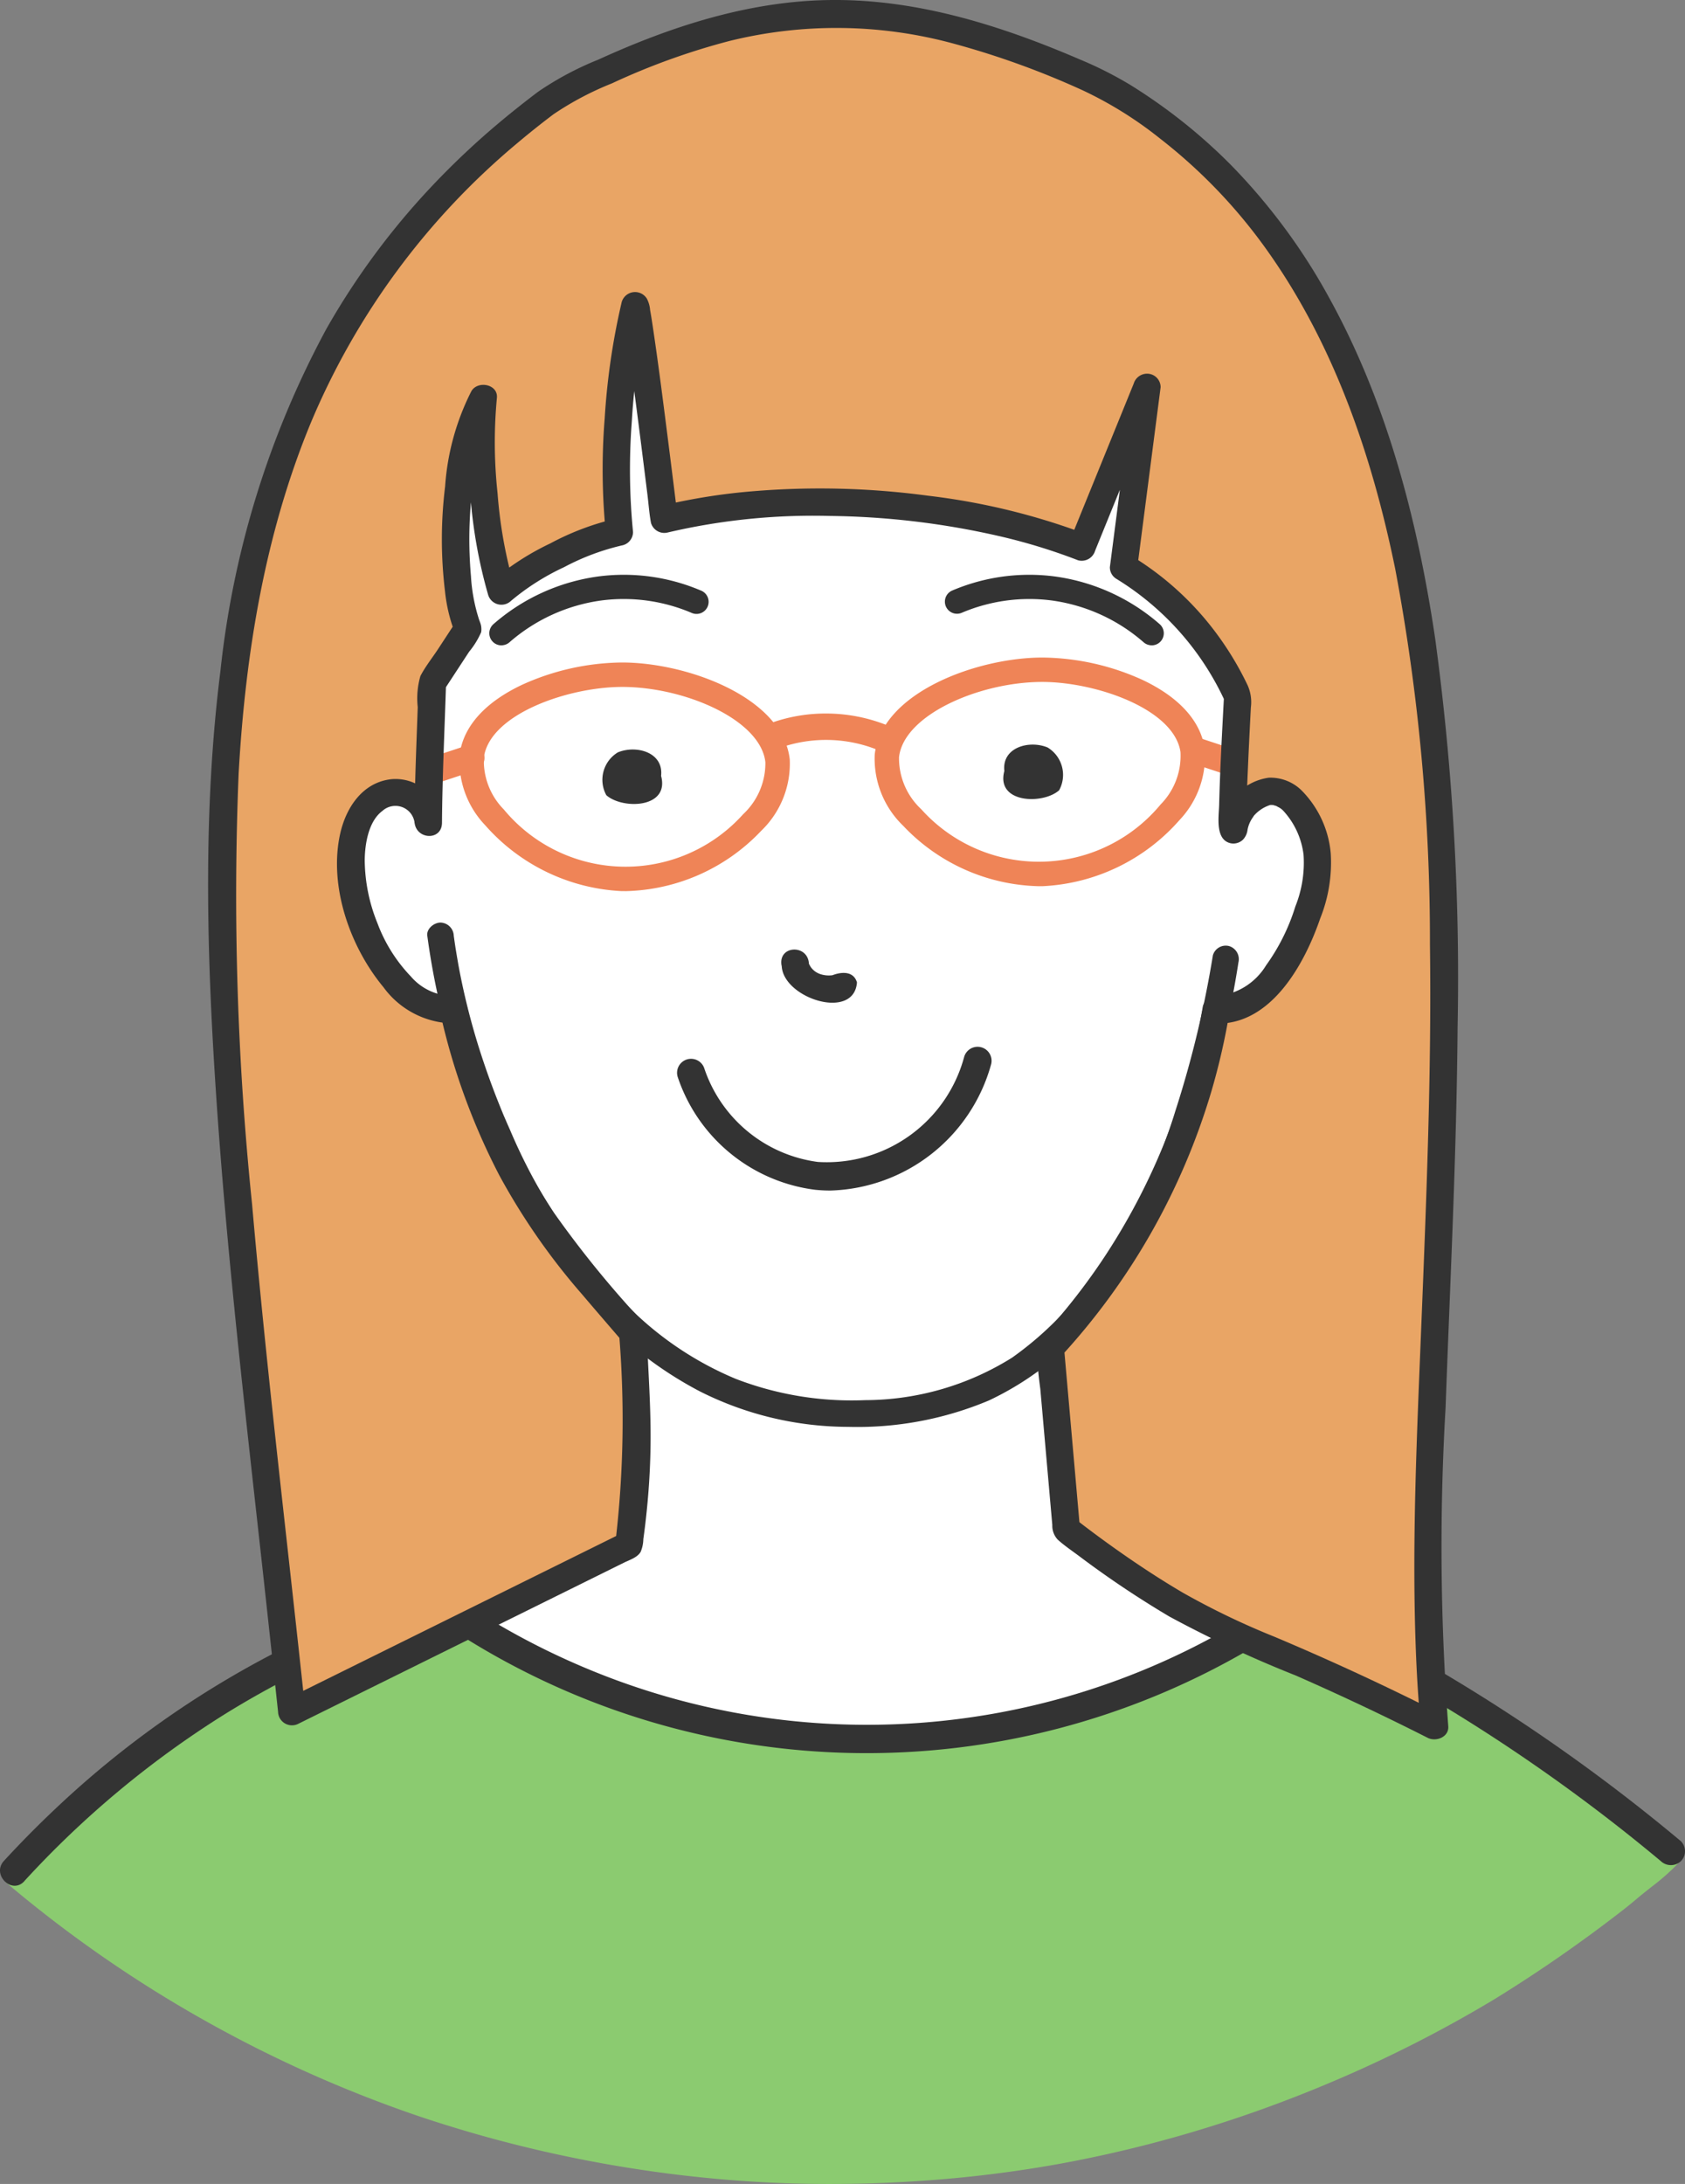
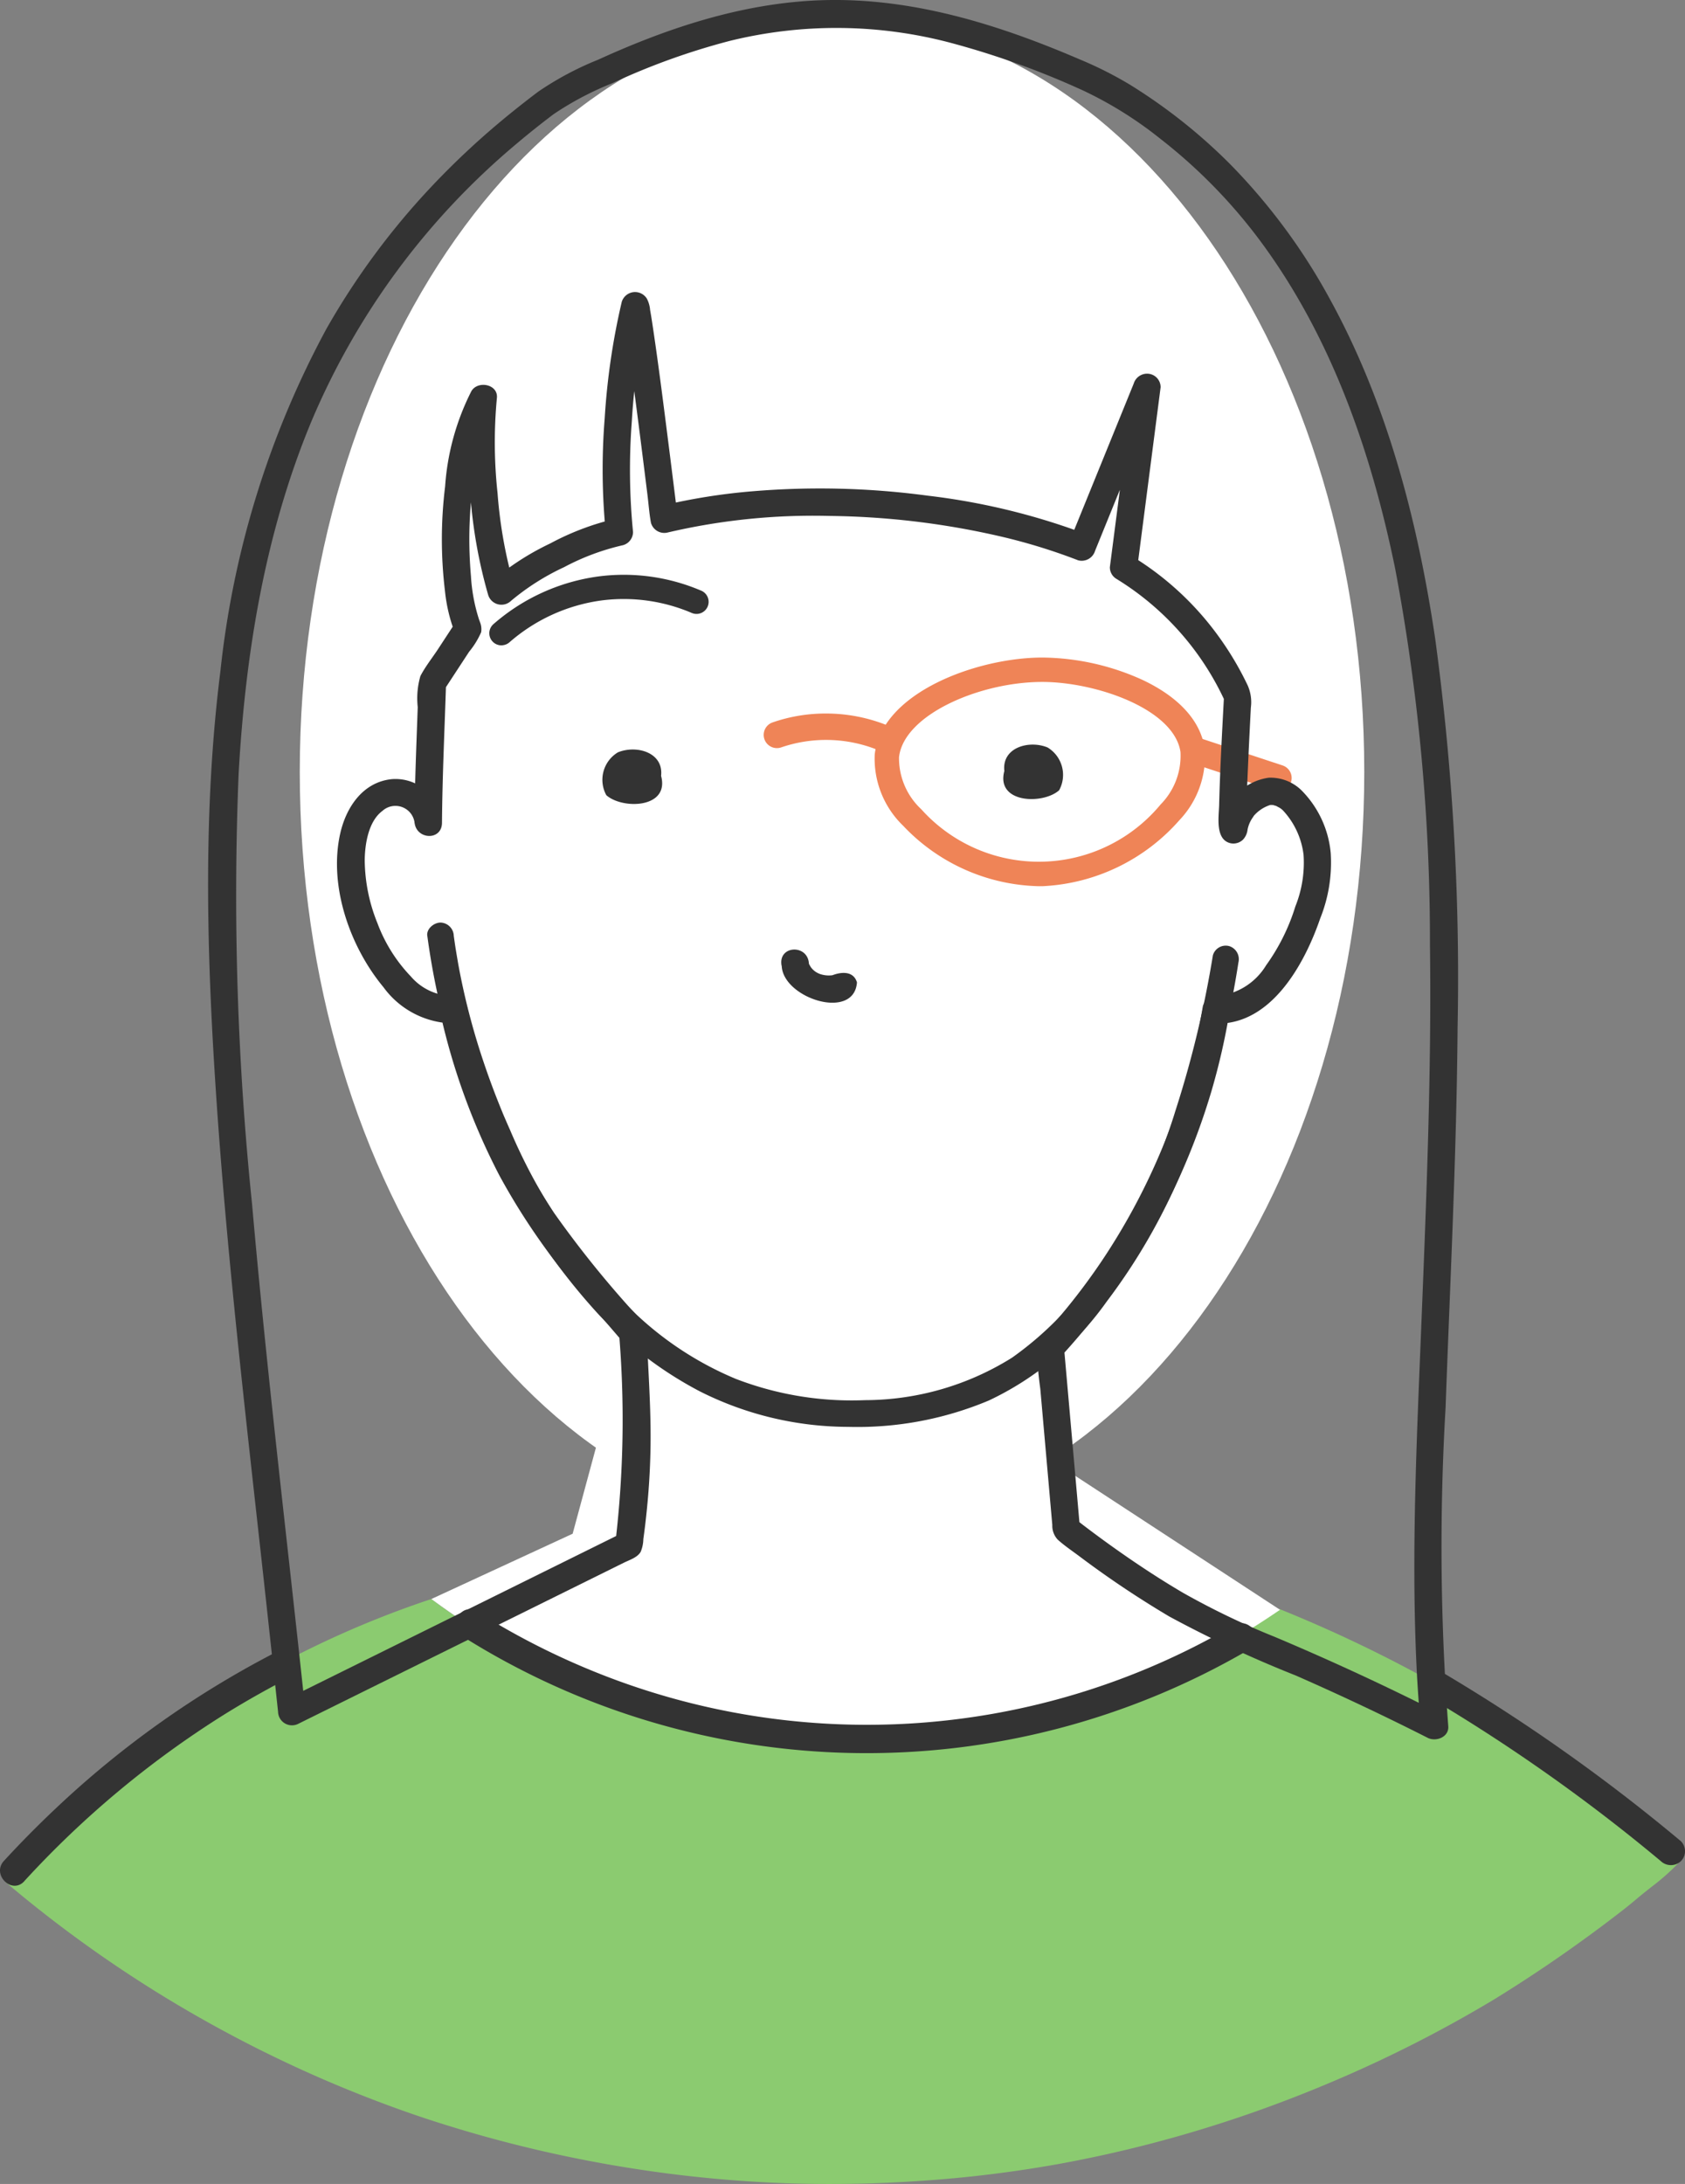
<svg xmlns="http://www.w3.org/2000/svg" width="117.263" height="151.924" viewBox="0 0 117.263 151.924">
  <rect x="0" y="0" width="117.263" height="151.924" fill="#808080" stroke="none" />
  <defs>
    <clipPath id="a">
      <rect width="117.263" height="151.924" fill="none" />
    </clipPath>
  </defs>
  <g clip-path="url(#a)">
    <path d="M1.018,311.374a67.7,67.7,0,0,1,29.631-19.685,50.12,50.12,0,0,0,59.031.7,95.308,95.308,0,0,1,27.977,17.422c-.132.147-.328.361-.578.607a15.95,15.95,0,0,1-1.512,1.292c-.976.767-1.2.989-1.78,1.449a100.187,100.187,0,0,1-9.139,6.359,90.078,90.078,0,0,1-11.331,5.762c-3.466,1.471-6.322,2.431-7.985,2.959A88.143,88.143,0,0,1,74.248,331c-.984.176-2.879.5-5.3.779-.846.1-4.057.46-8.036.568-2.093.057-3.78.028-4.391.015-.247-.005-.921-.021-1.717-.053-3.6-.146-6.629-.516-7.928-.687-1.088-.143-2.732-.379-4.705-.745a90.382,90.382,0,0,1-12.188-3.141c-1.694-.57-4.482-1.567-7.835-3.066-1.757-.786-4.278-1.981-7.217-3.631a88.306,88.306,0,0,1-12.428-8.427c-.628-.51-1.141-.941-1.489-1.237" transform="translate(-0.63 -180.456)" fill="#8bcb70" />
    <path d="M93.265,233.073l-4.713,17.412-9.833,4.543A51.084,51.084,0,0,0,85.76,259.4a50.349,50.349,0,0,0,21.929,5.581,49.878,49.878,0,0,0,11.041-1.016,50.958,50.958,0,0,0,5.5-1.467,53.7,53.7,0,0,0,13.549-6.722l-14.394-9.411q-.689-6.971-1.377-13.941l-28.746.643" transform="translate(-48.7 -143.795)" fill="#fff" />
    <path d="M54.7,55.724c0-28.962,16.583-52.441,37.04-52.441s37.04,23.479,37.04,52.441-16.583,52.441-37.04,52.441S54.7,84.686,54.7,55.724" transform="translate(-33.838 -2.031)" fill="#fff" />
    <path d="M77.977,169.242a50.734,50.734,0,0,0,3.5,12.884A43.64,43.64,0,0,0,89.832,195.5a26.6,26.6,0,0,0,7.144,5.439,23.019,23.019,0,0,0,10.29,2.451,23.609,23.609,0,0,0,9.788-1.834,21,21,0,0,0,8.2-6.881,41.569,41.569,0,0,0,5.517-9.787A66.8,66.8,0,0,0,134,173.509q.236-1.21.423-2.428a.951.951,0,0,0-.644-1.134.929.929,0,0,0-1.134.644,73.563,73.563,0,0,1-2.614,10.834,40.147,40.147,0,0,1-2.086,5.383,42.114,42.114,0,0,1-2.863,4.9,23.228,23.228,0,0,1-6.412,6.868,19.352,19.352,0,0,1-10.227,2.956,22.462,22.462,0,0,1-8.994-1.478,23.063,23.063,0,0,1-7.094-4.644,39.122,39.122,0,0,1-8.621-12.671q-.16-.356-.314-.715c-.136-.314-.119-.274-.261-.619q-.262-.637-.508-1.281-.414-1.083-.782-2.183a48.7,48.7,0,0,1-1.733-6.7q-.1-.577-.195-1.155c-.045-.288-.1-.678-.124-.854a.952.952,0,0,0-.922-.922c-.447,0-.987.425-.922.922" transform="translate(-48.238 -104.133)" fill="#333" />
    <path d="M114.015,138.555c.184-1.634-1.717-2.165-3.006-1.635a2.229,2.229,0,0,0-.806,2.98c1.123,1,4.42.918,3.812-1.345" transform="translate(-68.008 -84.584)" fill="#333" />
    <path d="M90.23,109.754a.842.842,0,0,1-.649-1.469,13.934,13.934,0,0,1,7.293-3.318,13.691,13.691,0,0,1,7.151.981.842.842,0,1,1-.657,1.55,12.049,12.049,0,0,0-6.275-.861,12.226,12.226,0,0,0-6.4,2.913.838.838,0,0,1-.463.2" transform="translate(-55.243 -64.866)" fill="#333" />
-     <path d="M134.216,200.936a10.381,10.381,0,0,1-1.064-.055,11.62,11.62,0,0,1-9.556-7.834.973.973,0,0,1,1.834-.649,9.668,9.668,0,0,0,7.922,6.548,9.9,9.9,0,0,0,10.178-7.318.973.973,0,0,1,1.87.538,11.968,11.968,0,0,1-11.184,8.77" transform="translate(-76.429 -118.117)" fill="#333" />
    <path d="M142.617,174.337c.09,2.26,5.038,3.847,5.237,1.152-.239-.79-1.055-.744-1.7-.5-.166.031.17-.015.053-.006a1.9,1.9,0,0,1-1.082-.137c.037.034.2.091.059.021a1.32,1.32,0,0,1-.455-.33c-.024-.025-.128-.162-.039-.038s-.015-.024-.026-.04a2.334,2.334,0,0,1-.175-.31c-.08-.16.078.215.022.054-.063-1.4-2.178-1.3-1.9.137" transform="translate(-88.216 -107.152)" fill="#333" />
    <path d="M183.168,137.662c-.184-1.634,1.717-2.165,3.006-1.635a2.229,2.229,0,0,1,.806,2.98c-1.123,1-4.42.918-3.812-1.345" transform="translate(-113.273 -84.032)" fill="#333" />
-     <path d="M186.72,109.754a.842.842,0,0,0,.649-1.469,13.934,13.934,0,0,0-7.293-3.318,13.691,13.691,0,0,0-7.151.981.842.842,0,0,0,.658,1.55,12.047,12.047,0,0,1,6.274-.861,12.226,12.226,0,0,1,6.4,2.913.838.838,0,0,0,.463.2" transform="translate(-106.664 -64.866)" fill="#333" />
-     <path d="M95.323,136.742c-.08,0-.159,0-.239,0a13.522,13.522,0,0,1-9.495-4.589,6.454,6.454,0,0,1-1.76-5c.292-1.919,1.795-3.568,4.344-4.768a17.171,17.171,0,0,1,6.927-1.546h.029c4.47,0,11.177,2.4,11.662,6.747a6.485,6.485,0,0,1-1.984,4.959,13.389,13.389,0,0,1-9.485,4.2m-.19-14.206H95.1c-3.7.008-9.135,1.864-9.592,4.868a4.82,4.82,0,0,0,1.38,3.652,11,11,0,0,0,16.659.335,4.852,4.852,0,0,0,1.547-3.622c-.329-2.953-5.62-5.234-9.966-5.234" transform="translate(-51.83 -74.754)" fill="#ef8457" />
    <path d="M147.609,132.751a.915.915,0,0,1-.34-.066,9.633,9.633,0,0,0-6.717-.166.919.919,0,0,1-.6-1.737,11.268,11.268,0,0,1,3.8-.624,11.458,11.458,0,0,1,4.194.821.919.919,0,0,1-.341,1.772" transform="translate(-86.201 -80.523)" fill="#ef8457" />
    <path d="M222.3,138.2a.908.908,0,0,1-.289-.047l-5.867-1.941a.918.918,0,1,1,.577-1.743l5.867,1.941a.918.918,0,0,1-.288,1.79" transform="translate(-133.33 -83.163)" fill="#ef8457" />
    <path d="M171.056,135.85a13.387,13.387,0,0,1-9.485-4.2,6.485,6.485,0,0,1-1.984-4.96c.485-4.351,7.194-6.747,11.663-6.747h.028a17.178,17.178,0,0,1,6.927,1.547c2.55,1.2,4.052,2.849,4.344,4.768a6.458,6.458,0,0,1-1.76,5,13.524,13.524,0,0,1-9.495,4.589q-.12,0-.239,0m.19-14.207c-4.346,0-9.638,2.28-9.967,5.234a4.851,4.851,0,0,0,1.548,3.622,11,11,0,0,0,16.659-.336,4.82,4.82,0,0,0,1.38-3.652c-.458-3-5.895-4.86-9.592-4.868Z" transform="translate(-98.713 -74.202)" fill="#ef8457" />
    <path d="M1.689,317A67.266,67.266,0,0,1,15.618,305.4q2.31-1.433,4.735-2.666A1,1,0,1,0,19.343,301,67.041,67.041,0,0,0,3.884,311.936q-1.87,1.761-3.61,3.653c-.873.946.54,2.365,1.416,1.416" transform="translate(0 -186.14)" fill="#333" />
    <path d="M137.325,294.667A50.508,50.508,0,0,1,92.331,297.7a51.542,51.542,0,0,1-7.678-3.983c-1.093-.689-2.1,1.043-1.01,1.729a52.753,52.753,0,0,0,54.692.946,1,1,0,0,0-1.011-1.729" transform="translate(-51.457 -181.615)" fill="#333" />
    <path d="M277.238,316.465a125.856,125.856,0,0,0-16.725-11.817.983.983,0,0,0-.995,1.694,122.736,122.736,0,0,1,16.326,11.51,1.016,1.016,0,0,0,1.394,0,.985.985,0,0,0,0-1.387" transform="translate(-160.26 -188.384)" fill="#333" />
-     <path d="M69.133,139.624a.918.918,0,0,1-.288-1.79l5.867-1.941a.918.918,0,0,1,.577,1.744l-5.867,1.941a.908.908,0,0,1-.289.047" transform="translate(-42.201 -84.042)" fill="#ef8457" />
-     <path d="M111.456,57.881a3.427,3.427,0,0,0-.555,1.393c-.106-.008-.085-2.074.3-9.285a20.4,20.4,0,0,0-5.082-6.9A19.745,19.745,0,0,0,103.256,41q.81-6.26,1.62-12.518l-4.521,11.123c-7.909-3.119-20.129-4.167-29.067-1.938-.006,0-1.777-14.583-2.037-14.874a51.253,51.253,0,0,0-1.082,15.755,21.905,21.905,0,0,0-8.216,4.118A39.909,39.909,0,0,1,58.69,29.246c-2.253,3.84-2.387,13.075-1.07,16.029l-2.476,3.782c-.14,4.472-.258,6.159-.284,9.729-.246-2.622-3.9-3.038-4.948.167-1.761,4.437,2.173,13.2,6.715,12.835a44.579,44.579,0,0,0,1.817,6.063,38.842,38.842,0,0,0,3.81,7.747,52.816,52.816,0,0,0,3.85,5.148c.109.13.22.262,2.987,3.484,0,0,.232,3.979.281,6.121a51.649,51.649,0,0,1-.552,8.676l-23.452,11.6C39.75,67.634,32.866,30.735,63.8,8.155,77.869.985,86.759.526,101.742,7.392c35.051,19.472,20.135,83.784,23.151,114.217-2.955-1.5-7.586-3.745-13.456-6.146-5.656-2.314-12.169-7.546-12.169-7.546L98.156,95.3A45.53,45.53,0,0,0,109.7,71.8c3.759.165,6.382-5.568,6.934-8.968.847-2.759-2.041-8.9-5.175-4.946" transform="translate(-25.063 -1.547)" fill="#e9a565" />
    <path d="M109.064,55.854a4.748,4.748,0,0,0-.638,1.607l.245-.421-.014.014.927-.245a1.116,1.116,0,0,1,.642.618c-.029-.1,0,.247.022.174a.867.867,0,0,0-.013-.214c-.011-.251-.006-.5,0-.755.013-1.073.059-2.145.106-3.217q.057-1.335.125-2.67.038-.763.078-1.527a2.872,2.872,0,0,0-.223-1.544,21.757,21.757,0,0,0-2.729-4.329,20.793,20.793,0,0,0-5.42-4.713l.472.823,1.62-12.518a.941.941,0,0,0-.826-.936.973.973,0,0,0-1.046.683L97.867,37.808l1.173-.666a46.714,46.714,0,0,0-10.98-2.661,56.366,56.366,0,0,0-12.14-.311A42.089,42.089,0,0,0,69.466,35.2l1.173.666c.091.482,0-.017-.021-.185q-.069-.555-.138-1.11-.222-1.792-.449-3.582c-.342-2.693-.68-5.388-1.079-8.074-.067-.453-.135-.907-.217-1.357a2.011,2.011,0,0,0-.23-.793A.968.968,0,0,0,66.763,21,48.348,48.348,0,0,0,65.576,29.1a44.4,44.4,0,0,0,.07,7.9l.7-.919a18.437,18.437,0,0,0-4.56,1.723,18.323,18.323,0,0,0-4.077,2.641l1.594.421a31.958,31.958,0,0,1-1.183-6.558,32.857,32.857,0,0,1-.047-6.612c.11-.975-1.335-1.248-1.777-.481a17.217,17.217,0,0,0-1.826,6.63,30.029,30.029,0,0,0-.01,7.265,11.266,11.266,0,0,0,.766,3.1v-.962l-1.238,1.891c-.406.62-.9,1.235-1.238,1.891a5.573,5.573,0,0,0-.185,2.158q-.033.926-.067,1.852c-.077,2.066-.145,4.132-.161,6.2h1.907A3.233,3.233,0,0,0,50.763,54.2c-2.022.2-3.194,1.971-3.6,3.817-.8,3.637.691,7.854,3.016,10.654a6.118,6.118,0,0,0,4.879,2.522l-.919-.7a46.26,46.26,0,0,0,4.089,11.239,45.942,45.942,0,0,0,5.807,8.345c.933,1.1,1.875,2.186,2.813,3.278l-.279-.674a72.516,72.516,0,0,1-.238,14.543l.438-.57-23.452,11.6,1.435.823C43.5,107.3,42.07,95.548,41.035,83.754A208.91,208.91,0,0,1,40.1,53.822c.469-8.365,1.841-16.78,5.083-24.55A51.071,51.071,0,0,1,59.5,9.952q1.235-1.041,2.526-2.013A21.415,21.415,0,0,1,66.079,5.8a48.035,48.035,0,0,1,8.185-2.951,31.048,31.048,0,0,1,15.514.164,58.349,58.349,0,0,1,9.1,3.287,26.979,26.979,0,0,1,5.317,3.315,36.891,36.891,0,0,1,7.629,8.013C116.4,24.144,119,31.81,120.587,39.558a139.7,139.7,0,0,1,2.42,26.138c.118,8.833-.246,17.662-.6,26.486-.31,7.718-.687,15.464-.358,23.187.067,1.567.168,3.133.322,4.694l1.434-.823q-5.709-2.893-11.613-5.38a53.347,53.347,0,0,1-6.36-3.055c-1.736-1.019-3.415-2.134-5.052-3.306q-.932-.668-1.845-1.363l-.153-.117c-.158-.121.136.106-.018-.014l-.2-.158-.188-.149.279.674q-.485-5.518-.973-11.036l-.14-1.584-.279.674A46.906,46.906,0,0,0,107.8,75.908a46.351,46.351,0,0,0,1.242-5.406l-.919.7c3.853.1,6.173-4.178,7.245-7.308a10.4,10.4,0,0,0,.734-4.544,7.1,7.1,0,0,0-2.041-4.379,3.084,3.084,0,0,0-2.28-.87,3.837,3.837,0,0,0-2.573,1.559.982.982,0,0,0,0,1.348.96.96,0,0,0,1.348,0,2.52,2.52,0,0,1,1.351-1.015c-.053.005.19,0,.247.013-.164-.022.136.049.195.072-.122-.048.141.083.2.117a1.266,1.266,0,0,1,.242.194,5.489,5.489,0,0,1,1.421,3.078,8.16,8.16,0,0,1-.572,3.59,14.085,14.085,0,0,1-2.036,4.094,4.468,4.468,0,0,1-3.481,2.144.958.958,0,0,0-.919.7A45.15,45.15,0,0,1,100.2,87.669q-1.132,1.686-2.415,3.263-.569.7-1.164,1.368c-.361.408-.973.874-.982,1.454a27.864,27.864,0,0,0,.252,2.857l.835,9.472a1.408,1.408,0,0,0,.382,1.023c.464.419,1,.778,1.5,1.152a68.719,68.719,0,0,0,6.264,4.193,81.885,81.885,0,0,0,8.774,4.093q3.927,1.722,7.771,3.626.716.355,1.429.717c.583.3,1.51-.052,1.435-.823a165.833,165.833,0,0,1-.185-22.155c.317-8.818.768-17.633.835-26.458a174.929,174.929,0,0,0-1.562-27.043c-1.212-8.16-3.331-16.333-7.324-23.6a42.028,42.028,0,0,0-6.944-9.39,38.181,38.181,0,0,0-4.423-3.806q-1.225-.9-2.523-1.705a26.321,26.321,0,0,0-3.514-1.773C93.186,1.789,87.41-.041,81.42,0c-5.7.039-11.159,1.808-16.3,4.153a21.764,21.764,0,0,0-4.169,2.223q-1.373,1.035-2.694,2.139a55.447,55.447,0,0,0-4.743,4.473,51.534,51.534,0,0,0-7.306,9.89A64.309,64.309,0,0,0,38.836,46.66c-1.212,9.6-.969,19.352-.336,28.99.753,11.471,2.1,22.9,3.357,34.32q.5,4.552.988,9.106a.968.968,0,0,0,1.435.823l15.907-7.866,3.874-1.916L66,109.158l.918-.454c.385-.19.931-.357,1.158-.746a2.358,2.358,0,0,0,.189-.887c.05-.369.1-.739.142-1.109q.118-1,.2-2.012.136-1.687.16-3.381c.026-1.854-.069-3.708-.162-5.559-.036-.711-.068-1.424-.115-2.134-.059-.893-.869-1.543-1.43-2.2a71.881,71.881,0,0,1-5-6.294,42.02,42.02,0,0,1-6.075-14.4.959.959,0,0,0-.919-.7,3.876,3.876,0,0,1-2.982-1.359,10.792,10.792,0,0,1-2.325-3.708,11.859,11.859,0,0,1-.883-4.382c.011-1.123.263-2.708,1.231-3.423a1.345,1.345,0,0,1,2.239.824c.137,1.187,1.9,1.26,1.907,0,.025-3.245.182-6.486.284-9.729l-.13.481,1.733-2.647a5.732,5.732,0,0,0,.839-1.362,1.3,1.3,0,0,0-.079-.694c.034.087-.056-.15-.072-.2a12.03,12.03,0,0,1-.559-3,29.356,29.356,0,0,1,.427-8.185,12.285,12.285,0,0,1,1.258-3.726L56.167,27.7a33.153,33.153,0,0,0,.063,6.787,34.191,34.191,0,0,0,1.234,6.889.965.965,0,0,0,1.594.421,16.554,16.554,0,0,1,3.69-2.342,16.492,16.492,0,0,1,4.1-1.53.954.954,0,0,0,.7-.919,44.2,44.2,0,0,1-.083-7.714A45.451,45.451,0,0,1,68.6,21.5l-1.743.228c-.047-.064-.079-.291-.044-.072.019.121.051.242.074.363.07.376.127.754.184,1.132.174,1.147.343,2.4.481,3.434.347,2.61.676,5.223,1,7.837.08.646.125,1.311.245,1.952a.966.966,0,0,0,1.173.666,44.465,44.465,0,0,1,11.3-1.149,55.387,55.387,0,0,1,11.584,1.363,40.313,40.313,0,0,1,5.677,1.725.974.974,0,0,0,1.173-.666l4.521-11.123-1.873-.254-1.62,12.518a.935.935,0,0,0,.472.823,19.548,19.548,0,0,1,7.6,8.645l-.13-.481c-.133,2.518-.274,5.039-.337,7.56-.02.791-.284,2.354.741,2.644a.959.959,0,0,0,.927-.245,1.216,1.216,0,0,0,.309-.685,2.192,2.192,0,0,1,.4-.9.961.961,0,0,0-.342-1.3.974.974,0,0,0-1.3.342" transform="translate(-23.494 0)" fill="#333" />
  </g>
</svg>